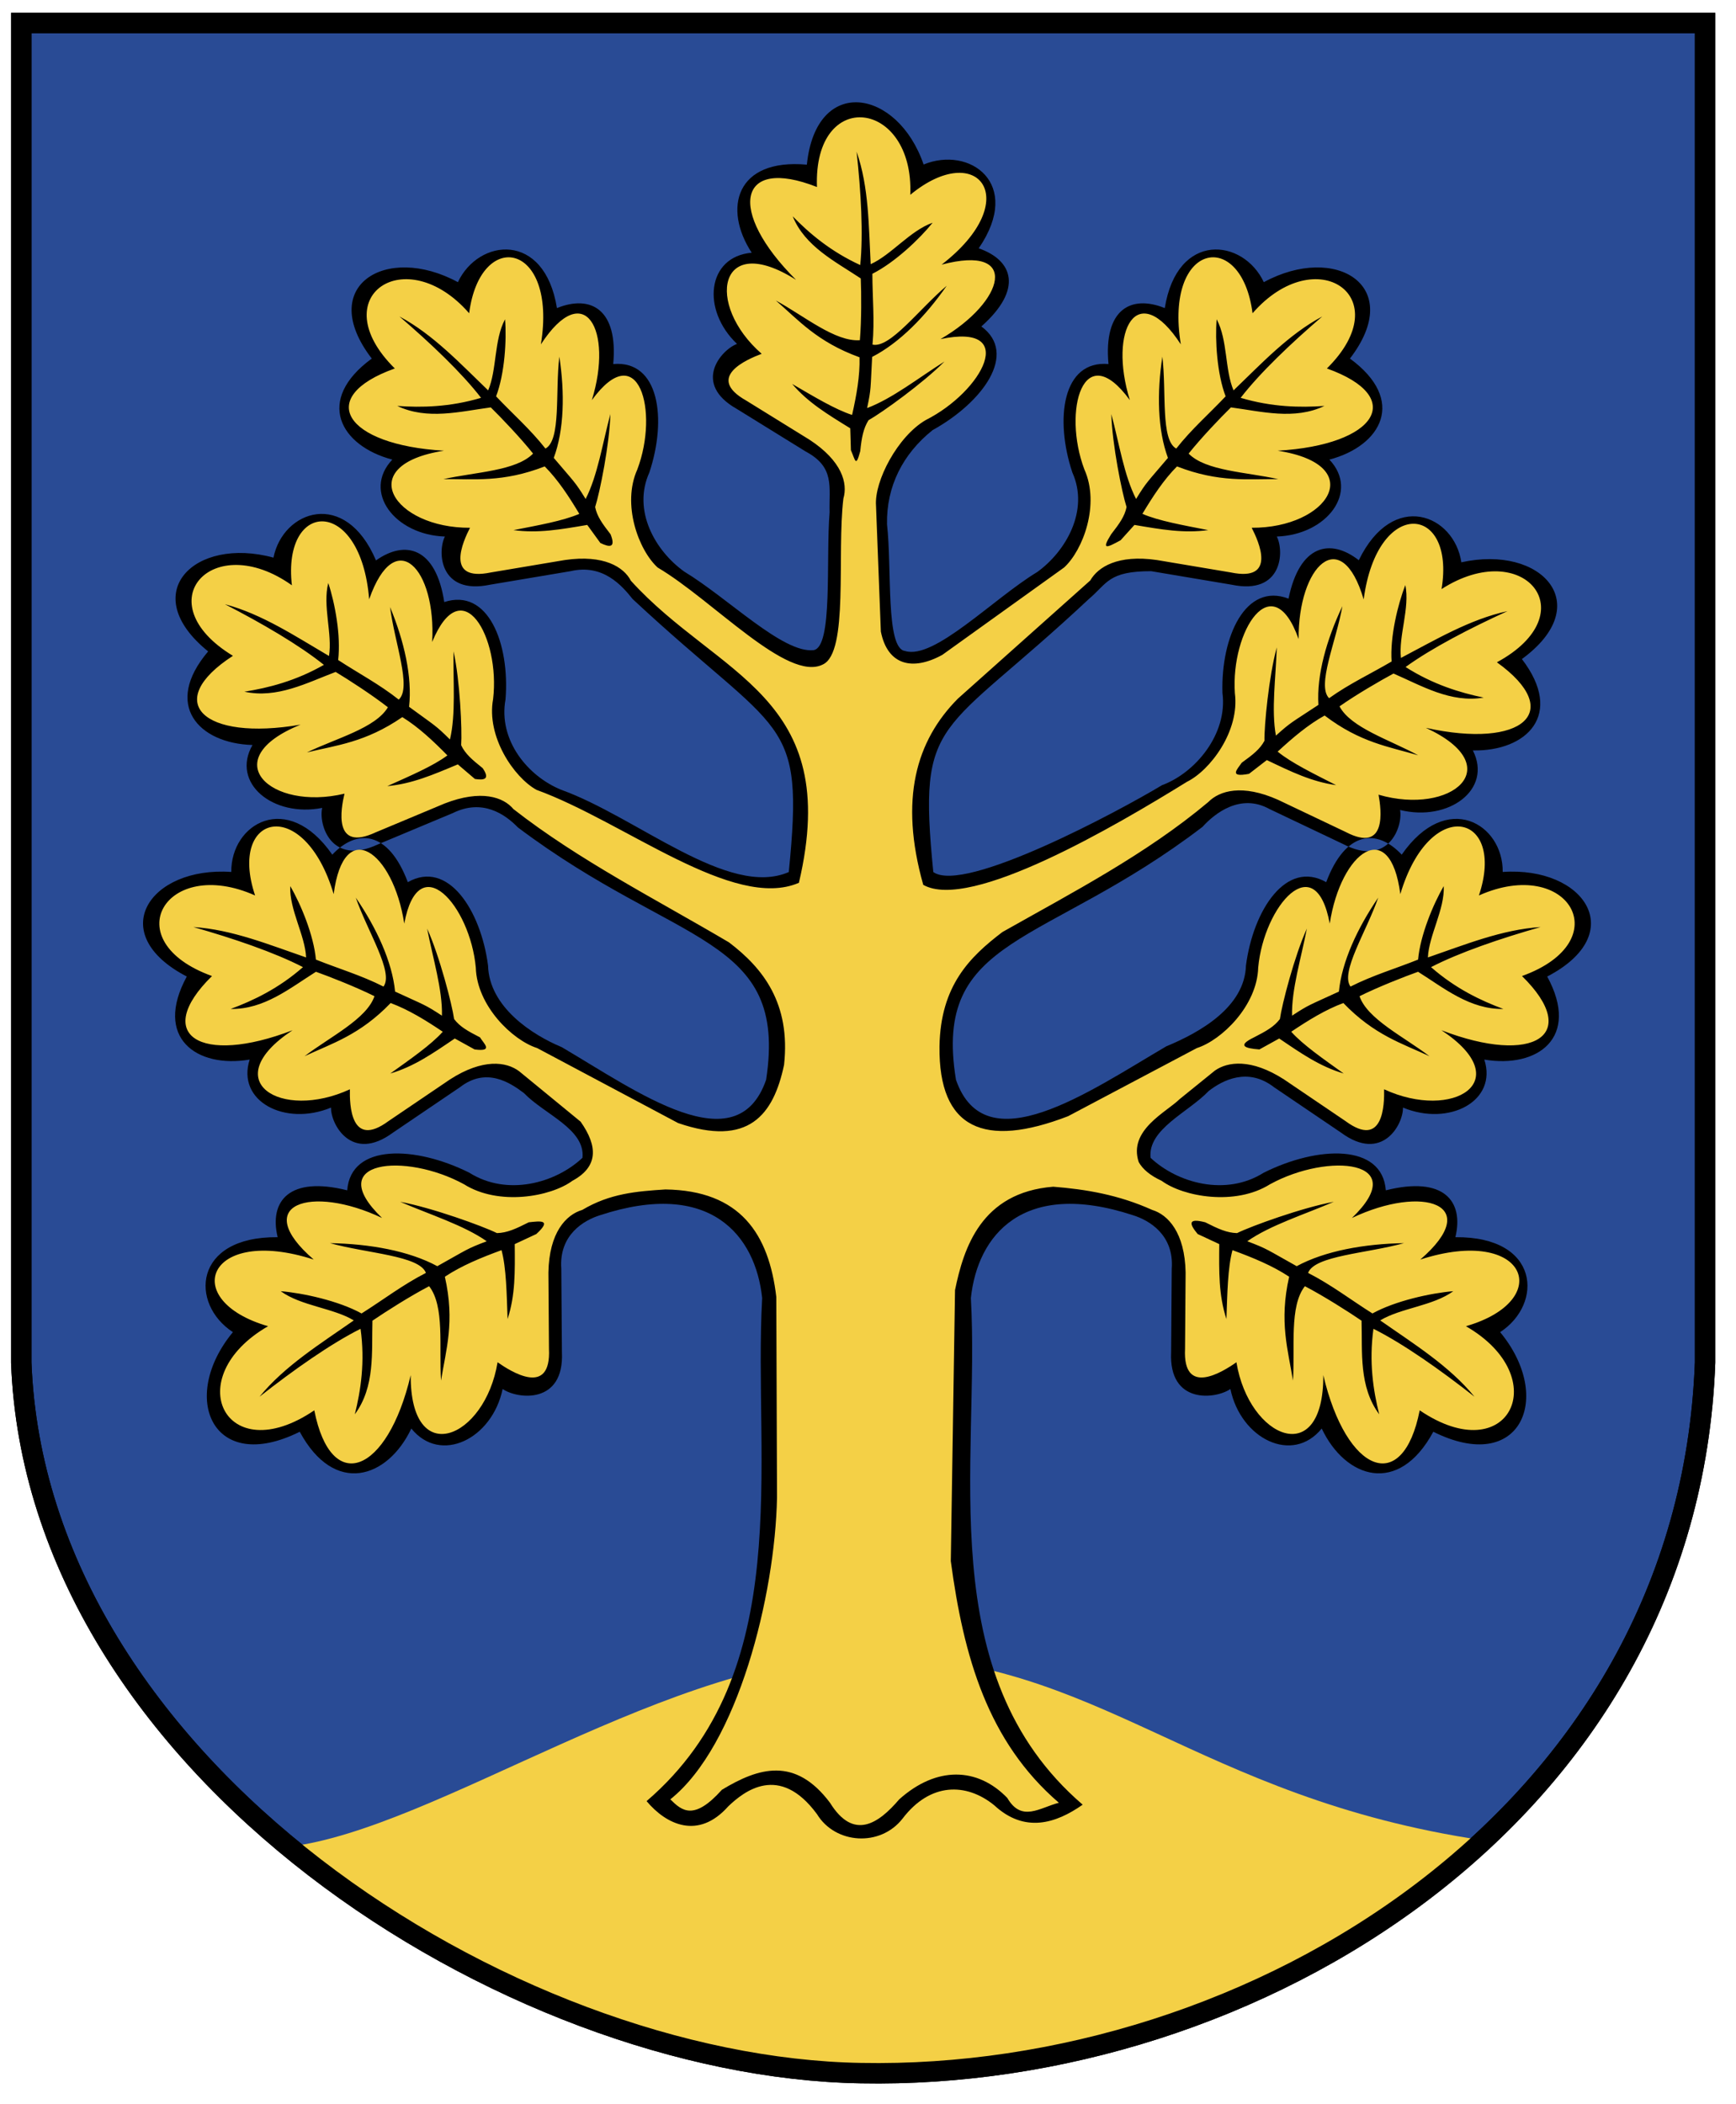
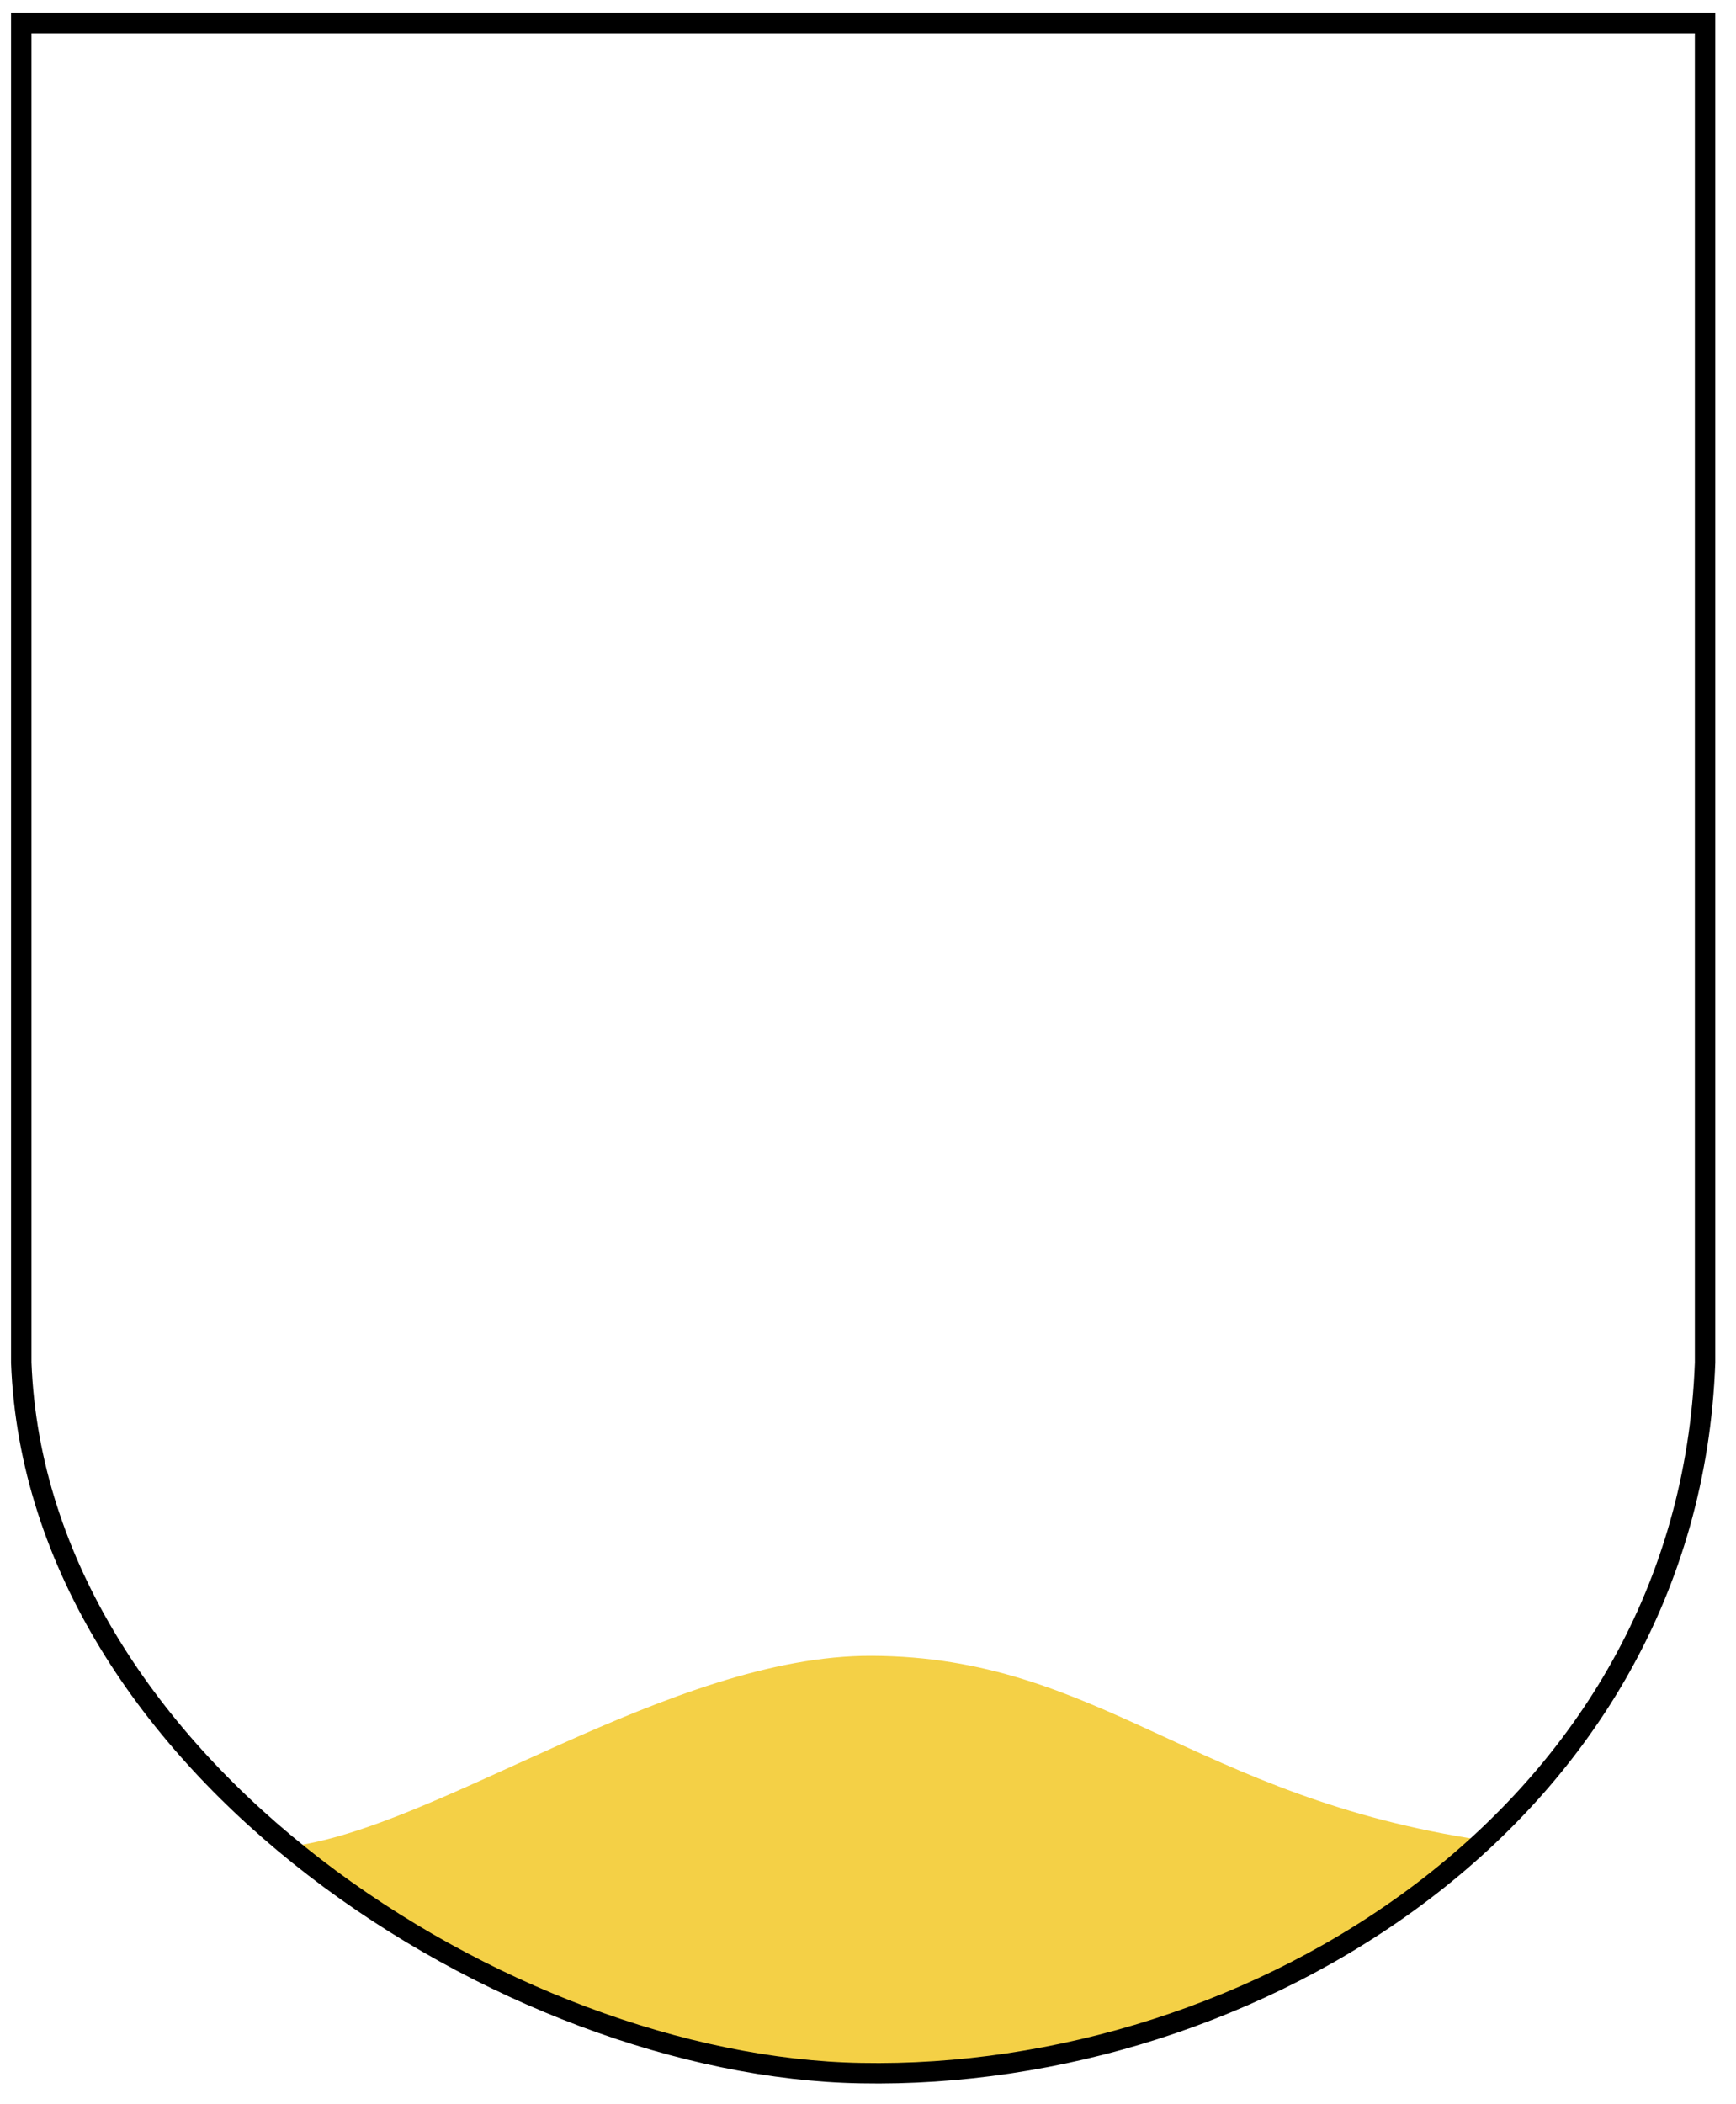
<svg xmlns="http://www.w3.org/2000/svg" width="85px" height="103px" viewBox="0 0 85 103" version="1.1">
  <title>POL_gmina_Ciasna_COA</title>
  <g id="Symbols" stroke="none" stroke-width="1" fill="none" fill-rule="evenodd">
    <g id="UI-element/Footer/Footer" transform="translate(-376, -109)">
      <g id="POL_gmina_Ciasna_COA" transform="translate(377, 110)">
        <g id="g3796">
          <g id="layer1" transform="translate(0.018, 0.052)" fill="#294B95" stroke="#000000" stroke-linecap="round">
-             <path d="M0.023,0.076 L82.468,0.076 L82.468,65.645 C81.648,87.87 60.274,100.792 41.134,100.423 C23.855,100.128 0.768,85.434 0.023,65.645 L0.023,0.076 Z" id="path4304" />
-           </g>
+             </g>
          <path d="M71.634,89.082 C63.503,96.646 51.971,100.684 41.152,100.475 C32.055,100.319 21.349,96.173 13.14,89.394 C20.437,88.511 31.857,80.004 41.69,80.048 C52.836,80.099 57.461,86.983 71.634,89.082 Z" id="path2820" fill="#F4D046" />
          <g id="g3792" transform="translate(0.018, 0.052)" stroke="#000000" stroke-linecap="round">
            <path d="M0.023,0.076 L82.468,0.076 L82.468,65.645 C81.648,87.87 60.274,100.792 41.134,100.423 C23.855,100.128 0.768,85.434 0.023,65.645 L0.023,0.076 Z" id="path3794" />
          </g>
        </g>
        <g id="g4026" transform="translate(6, 4)">
-           <path d="M52.181,48.402 C51.192,49.445 49.192,50.263 49.335,51.672 C50.663,52.92 53.027,53.565 54.873,52.403 C57.516,51.08 60.68,50.962 60.854,53.264 C63.682,52.553 64.688,53.783 64.26,55.558 C68.406,55.516 68.57,58.826 66.451,60.205 C69.098,63.406 67.45,67.211 63.179,65.081 C61.476,68.233 58.873,67.365 57.715,64.923 C56.289,66.686 53.756,65.437 53.244,62.988 C52.531,63.486 50.216,63.763 50.342,61.18 L50.372,57.107 C50.494,55.444 49.269,54.728 48.471,54.481 C43.076,52.711 40.862,55.471 40.537,58.537 C40.987,66.577 38.577,76.946 46.011,83.335 C44.699,84.256 43.169,84.742 41.681,83.364 C40.317,82.254 38.545,82.236 37.19,84.019 C36.1,85.415 33.898,85.267 33.005,83.802 C31.159,81.29 29.42,82.69 28.658,83.416 C27.181,85.081 25.61,84.297 24.659,83.161 C32.019,76.846 29.868,66.577 30.318,58.537 C29.993,55.471 27.779,52.711 22.384,54.481 C21.586,54.728 20.361,55.444 20.483,57.107 L20.513,61.18 C20.639,63.763 18.324,63.486 17.611,62.988 C17.099,65.437 14.566,66.686 13.14,64.923 C11.982,67.365 9.379,68.233 7.676,65.081 C3.405,67.211 1.757,63.406 4.404,60.205 C2.285,58.826 2.449,55.516 6.595,55.558 C6.167,53.783 7.173,52.553 10.001,53.264 C10.175,50.962 13.339,51.08 15.982,52.403 C17.828,53.565 20.192,52.92 21.52,51.672 C21.663,50.263 19.657,49.548 18.655,48.505 C17.956,47.976 16.8,47.226 15.52,48.218 L12.239,50.441 C10.216,51.932 9.189,50.024 9.208,49.214 C6.949,50.148 4.569,48.899 5.225,46.864 C2.623,47.303 0.515,45.796 2.146,42.799 C-1.885,40.706 0.304,37.399 4.325,37.68 C4.297,35.325 7.064,33.661 9.27,36.834 C10.475,35.549 12.015,35.648 12.968,38.18 C14.924,37.069 16.539,39.536 16.896,42.258 C16.952,44.288 19.05,45.653 20.505,46.256 C24.21,48.433 29.077,52 30.512,47.852 C31.595,40.767 26.167,41.377 18.36,35.502 C17.728,34.853 16.625,34.079 15.165,34.801 L11.489,36.338 C9.198,37.404 8.589,35.335 8.776,34.545 C6.369,35.02 4.297,33.332 5.363,31.466 C2.722,31.389 0.971,29.501 3.192,26.885 C-0.322,24.048 2.51,21.235 6.39,22.295 C6.852,19.983 9.908,18.893 11.41,22.431 C12.858,21.407 14.345,21.805 14.752,24.47 C16.9,23.764 17.968,26.495 17.752,29.231 C17.385,31.23 18.847,32.999 20.48,33.659 C24.201,34.999 28.671,38.972 31.621,37.685 C32.394,29.927 31.307,31.154 23.976,24.322 C23.457,23.672 22.529,22.586 20.935,22.958 L16.99,23.621 C14.505,24.138 14.412,21.989 14.784,21.263 C12.33,21.18 10.722,19.07 12.209,17.497 C9.66,16.824 8.412,14.592 11.203,12.551 C8.471,8.997 11.903,6.903 15.42,8.812 C16.427,6.669 19.662,6.301 20.269,10.08 C21.923,9.413 23.273,10.136 23.025,12.82 C25.284,12.619 25.664,15.517 24.794,18.128 C23.955,19.989 25.077,21.957 26.503,22.979 C28.679,24.297 31.332,26.986 32.838,26.823 C33.792,26.664 33.43,22.388 33.62,20.077 C33.587,18.816 33.886,17.868 32.45,17.101 L29.075,15.015 C26.88,13.774 28.307,12.126 29.087,11.833 C27.332,10.168 27.614,7.561 29.806,7.37 C28.392,5.209 29.024,2.745 32.506,3.06 C32.961,-1.349 36.954,-0.654 38.223,3.053 C40.458,2.127 43.104,3.967 40.921,7.155 C42.607,7.742 43.101,9.159 41.05,10.979 C42.858,12.306 41.122,14.694 38.662,16.054 C37.215,17.21 36.395,18.798 36.431,20.661 C36.677,22.841 36.357,26.746 37.312,26.864 C38.733,27.315 41.64,24.297 43.785,23 C45.18,21.998 46.345,19.989 45.506,18.128 C44.636,15.517 45.016,12.619 47.275,12.82 C47.027,10.136 48.377,9.413 50.031,10.08 C50.638,6.301 53.873,6.669 54.88,8.812 C58.397,6.903 61.829,8.997 59.097,12.551 C61.888,14.592 60.64,16.824 58.091,17.497 C59.578,19.07 57.97,21.18 55.516,21.263 C55.888,21.989 55.795,24.138 53.31,23.621 L49.365,22.958 C47.261,22.957 47.226,23.548 46.312,24.322 C39.013,31.154 37.925,29.927 38.698,37.685 C40.203,38.766 47.777,34.711 49.894,33.434 C51.528,32.832 53.12,30.929 52.855,28.915 C52.776,26.172 53.981,23.494 56.091,24.302 C56.631,21.658 58.137,21.332 59.531,22.422 C61.21,18.96 64.207,20.193 64.552,22.524 C68.482,21.649 71.168,24.592 67.516,27.259 C69.602,29.978 67.757,31.781 65.116,31.733 C66.087,33.647 63.932,35.234 61.552,34.647 C61.699,35.445 60.986,37.482 58.752,36.309 L55.158,34.6 C53.736,33.81 52.467,34.82 51.881,35.471 C44.152,41.377 38.645,40.767 39.807,47.852 C41.242,52 46.322,48.433 50.106,46.215 C51.767,45.529 53.95,44.288 54.006,42.258 C54.363,39.536 55.978,37.069 57.935,38.18 C58.887,35.648 60.427,35.549 61.632,36.834 C63.838,33.661 66.605,35.325 66.577,37.68 C70.598,37.399 72.787,40.706 68.756,42.799 C70.387,45.796 68.279,47.303 65.677,46.864 C66.333,48.899 63.953,50.148 61.694,49.214 C61.713,50.024 60.686,51.932 58.663,50.441 L55.382,48.218 C54.102,47.226 52.867,47.872 52.181,48.402 Z" id="path3834" fill="#000000" />
-           <path d="M18.889,54.829 C18.254,55.15 17.833,55.344 17.333,55.358 C16.63,55.012 14.153,54.115 12.594,53.825 C14.044,54.451 15.711,54.971 16.831,55.757 C15.827,56.137 15.891,56.153 14.412,56.977 C13.026,56.227 11.103,55.883 9.158,55.849 C10.979,56.355 13.541,56.459 13.854,57.306 C12.711,57.89 11.761,58.626 10.703,59.291 C9.584,58.673 7.839,58.292 6.744,58.201 C7.734,58.923 9.33,59.026 10.323,59.631 C8.705,60.765 6.938,61.856 5.707,63.366 C7.376,62.055 9.182,60.78 10.654,60.042 C10.878,61.66 10.666,63.056 10.373,64.227 C11.375,62.871 11.192,61.186 11.236,59.645 C11.869,59.213 13.084,58.439 14.011,57.957 C14.781,58.939 14.49,60.95 14.594,62.577 C14.831,61.085 15.284,59.701 14.782,57.493 C15.595,56.952 16.56,56.557 17.556,56.192 C17.79,57.054 17.809,58.333 17.853,59.564 C18.235,58.386 18.215,57.265 18.203,55.896 L19.26,55.403 C20.048,54.682 19.447,54.768 18.889,54.829 Z M16.503,45.777 C15.899,45.468 15.515,45.253 15.234,44.88 C15.134,44.16 14.522,41.794 13.914,40.453 C14.191,41.892 14.671,43.44 14.639,44.715 C13.79,44.158 13.811,44.214 12.345,43.536 C12.203,42.079 11.443,40.433 10.42,38.937 C10.993,40.593 12.293,42.595 11.777,43.291 C10.687,42.738 9.578,42.415 8.468,41.97 C8.363,40.786 7.729,39.255 7.211,38.374 C7.162,39.517 7.94,40.784 7.988,41.865 C6.195,41.249 4.357,40.496 2.47,40.377 C4.433,40.936 6.441,41.619 7.834,42.339 C6.645,43.383 5.4,43.976 4.294,44.386 C5.933,44.415 7.198,43.365 8.47,42.566 C9.162,42.813 10.444,43.318 11.335,43.762 C10.956,44.877 9.171,45.742 7.91,46.7 C9.246,46.074 10.611,45.671 12.127,44.096 C13.005,44.422 13.846,44.941 14.679,45.501 C14.107,46.144 13.082,46.849 12.11,47.547 C13.27,47.202 14.167,46.58 15.268,45.832 L16.238,46.368 C17.19,46.493 16.679,46.073 16.503,45.777 Z M52.013,54.829 C52.648,55.15 53.069,55.344 53.569,55.358 C54.272,55.012 56.749,54.115 58.308,53.825 C56.858,54.451 55.191,54.971 54.071,55.757 C55.075,56.137 55.011,56.153 56.49,56.977 C57.876,56.227 59.799,55.883 61.744,55.849 C59.923,56.355 57.361,56.459 57.048,57.306 C58.191,57.89 59.141,58.626 60.199,59.291 C61.318,58.673 63.063,58.292 64.158,58.201 C63.168,58.923 61.572,59.026 60.579,59.631 C62.197,60.765 63.964,61.856 65.195,63.366 C63.526,62.055 61.72,60.78 60.248,60.042 C60.024,61.66 60.237,63.056 60.53,64.227 C59.527,62.871 59.71,61.186 59.666,59.645 C59.033,59.213 57.818,58.439 56.891,57.957 C56.121,58.939 56.413,60.95 56.308,62.577 C56.071,61.085 55.618,59.701 56.121,57.493 C55.307,56.952 54.342,56.557 53.346,56.192 C53.112,57.054 53.093,58.333 53.049,59.564 C52.667,58.386 52.687,57.265 52.699,55.896 L51.642,55.403 C51.239,54.92 51.134,54.602 52.013,54.829 Z M54.4,45.777 C55.003,45.468 55.387,45.253 55.668,44.88 C55.768,44.16 56.38,41.794 56.988,40.453 C56.711,41.892 56.231,43.44 56.263,44.715 C57.112,44.158 57.091,44.214 58.557,43.536 C58.699,42.079 59.459,40.433 60.482,38.937 C59.909,40.593 58.609,42.595 59.125,43.291 C60.215,42.738 61.324,42.415 62.434,41.97 C62.539,40.786 63.173,39.255 63.691,38.374 C63.74,39.517 62.962,40.784 62.914,41.865 C64.707,41.249 66.545,40.496 68.432,40.377 C66.469,40.936 64.461,41.619 63.068,42.339 C64.257,43.383 65.502,43.976 66.608,44.386 C64.969,44.415 63.704,43.365 62.432,42.566 C61.741,42.813 60.458,43.318 59.567,43.762 C59.946,44.877 61.731,45.742 62.992,46.7 C61.656,46.074 60.291,45.671 58.775,44.096 C57.897,44.422 57.056,44.941 56.223,45.501 C56.795,46.144 57.82,46.849 58.792,47.547 C57.632,47.202 56.735,46.58 55.634,45.832 L54.664,46.368 C53.951,46.313 53.558,46.186 54.4,45.777 Z M16.635,32.601 C16.109,32.18 15.777,31.896 15.579,31.475 C15.631,30.75 15.523,28.313 15.207,26.882 C15.179,28.345 15.327,29.955 15.031,31.197 C14.315,30.486 14.324,30.546 13.029,29.596 C13.192,28.141 12.79,26.379 12.099,24.715 C12.316,26.449 13.173,28.664 12.523,29.244 C11.571,28.49 10.551,27.957 9.556,27.306 C9.7,26.125 9.397,24.502 9.073,23.538 C8.787,24.647 9.286,26.041 9.108,27.109 C7.48,26.155 5.836,25.06 4.013,24.575 C5.819,25.506 7.644,26.567 8.859,27.543 C7.477,28.333 6.134,28.672 4.966,28.857 C6.565,29.205 8.023,28.424 9.434,27.89 C10.061,28.266 11.212,29.011 11.993,29.619 C11.39,30.638 9.461,31.137 8.027,31.83 C9.466,31.477 10.886,31.348 12.699,30.101 C13.491,30.591 14.207,31.264 14.906,31.975 C14.213,32.494 13.062,32.985 11.964,33.479 C13.173,33.366 14.18,32.933 15.415,32.414 L16.253,33.129 C16.703,33.196 17.007,33.153 16.635,32.601 Z M53.8,32.333 C54.347,31.938 54.693,31.669 54.912,31.259 C54.896,30.532 55.127,28.103 55.515,26.688 C55.469,28.152 55.24,29.752 55.473,31.007 C56.224,30.33 56.212,30.39 57.554,29.502 C57.463,28.041 57.954,26.301 58.728,24.671 C58.424,26.393 57.456,28.564 58.077,29.175 C59.066,28.467 60.111,27.983 61.137,27.379 C61.053,26.193 61.438,24.586 61.81,23.638 C62.04,24.76 61.471,26.128 61.595,27.204 C63.269,26.328 64.966,25.312 66.812,24.914 C64.961,25.758 63.085,26.731 61.822,27.649 C63.162,28.504 64.486,28.905 65.644,29.146 C64.029,29.418 62.613,28.569 61.23,27.968 C60.585,28.315 59.398,29.004 58.587,29.575 C59.138,30.621 61.039,31.21 62.437,31.97 C61.018,31.55 59.605,31.354 57.858,30.023 C57.042,30.475 56.293,31.113 55.558,31.79 C56.225,32.341 57.35,32.885 58.421,33.431 C57.22,33.261 56.235,32.781 55.028,32.204 L54.155,32.878 C53.136,33.07 53.585,32.653 53.8,32.333 Z M47.405,21.152 C47.815,20.624 48.069,20.272 48.16,19.818 C47.935,19.125 47.452,16.731 47.414,15.268 C47.794,16.684 48.039,18.283 48.626,19.424 C49.151,18.57 49.156,18.63 50.186,17.413 C49.676,16.036 49.642,14.232 49.913,12.457 C50.12,14.193 49.821,16.54 50.593,16.957 C51.337,16.008 52.2,15.259 53.01,14.401 C52.586,13.285 52.489,11.638 52.571,10.628 C53.117,11.642 52.967,13.11 53.399,14.108 C54.751,12.812 56.085,11.375 57.741,10.491 C56.21,11.805 54.691,13.249 53.746,14.473 C55.28,14.929 56.667,14.954 57.848,14.87 C56.377,15.571 54.771,15.141 53.27,14.941 C52.752,15.449 51.812,16.433 51.199,17.202 C52.032,18.056 54.027,18.104 55.588,18.453 C54.105,18.436 52.692,18.632 50.629,17.83 C49.977,18.486 49.444,19.302 48.935,20.152 C49.734,20.499 50.972,20.716 52.158,20.948 C50.956,21.112 49.872,20.919 48.546,20.694 L47.869,21.444 C47.145,21.842 46.931,21.914 47.405,21.152 Z M22.895,21.152 C22.485,20.624 22.231,20.272 22.14,19.818 C22.365,19.125 22.848,16.731 22.886,15.268 C22.506,16.684 22.261,18.283 21.674,19.424 C21.149,18.57 21.144,18.63 20.114,17.413 C20.624,16.036 20.658,14.232 20.387,12.457 C20.18,14.193 20.479,16.54 19.707,16.957 C18.963,16.008 18.1,15.259 17.29,14.401 C17.714,13.285 17.811,11.638 17.729,10.628 C17.183,11.642 17.333,13.11 16.901,14.108 C15.549,12.812 14.215,11.375 12.559,10.491 C14.09,11.805 15.609,13.249 16.554,14.473 C15.02,14.929 13.633,14.954 12.452,14.87 C13.923,15.571 15.529,15.141 17.03,14.941 C17.548,15.449 18.488,16.433 19.101,17.202 C18.268,18.056 16.273,18.104 14.711,18.453 C16.195,18.436 17.608,18.632 19.671,17.83 C20.323,18.486 20.856,19.302 21.365,20.152 C20.566,20.499 19.328,20.716 18.142,20.948 C19.344,21.112 20.428,20.919 21.754,20.694 L22.396,21.578 C22.87,21.808 23.155,21.81 22.895,21.152 Z M35.121,17.081 C35.185,16.423 35.277,15.963 35.525,15.569 C36.175,15.205 38.197,13.752 39.244,12.696 C37.977,13.494 36.684,14.514 35.456,14.974 C35.663,14.001 35.617,14.042 35.703,12.47 C37.039,11.786 38.319,10.476 39.354,8.988 C37.994,10.135 36.581,12.063 35.72,11.867 C35.831,10.681 35.715,9.564 35.714,8.401 C36.804,7.854 38.022,6.701 38.665,5.901 C37.555,6.294 36.644,7.475 35.631,7.931 C35.534,6.091 35.549,4.158 34.941,2.424 C35.158,4.394 35.274,6.453 35.12,7.974 C33.67,7.309 32.628,6.422 31.814,5.589 C32.413,7.067 33.898,7.798 35.146,8.63 C35.175,9.344 35.185,10.685 35.102,11.652 C33.893,11.74 32.385,10.472 30.989,9.71 C32.097,10.667 33.004,11.734 35.085,12.489 C35.111,13.399 34.937,14.35 34.721,15.31 C33.889,15.044 32.824,14.396 31.787,13.793 C32.56,14.699 33.495,15.264 34.631,15.964 L34.663,17.037 C34.885,17.536 34.899,17.904 35.121,17.081 Z M34.295,19.404 C34.518,18.654 34.227,17.561 32.63,16.52 L29.532,14.604 C27.516,13.465 29.578,12.587 30.294,12.318 C27.517,9.895 28.17,6.283 31.978,8.699 C28.587,5.321 29.123,2.624 33.001,4.154 C32.821,-0.757 37.758,-0.135 37.571,4.535 C40.889,1.794 43.198,4.793 39.104,7.954 C42.959,6.93 42.221,9.76 39.049,11.599 C42.911,10.782 41.118,14.151 38.333,15.558 C36.956,16.351 35.803,18.55 35.892,19.751 L36.129,25.914 C36.459,27.567 37.682,27.854 39.139,27.054 L45.101,22.778 C46.032,21.927 46.864,19.685 46.094,17.977 C45.016,15.119 46.037,11.459 48.321,14.585 C47.259,11.156 48.683,8.583 50.817,11.856 C49.994,6.848 53.787,6.142 54.329,10.333 C57.442,6.762 61.521,9.526 57.969,13.036 C61.899,14.438 60.418,16.78 55.562,17.061 C60.056,17.762 58.025,20.857 54.287,20.833 C54.629,21.499 55.54,23.495 53.259,23.019 L49.637,22.411 C47.733,22.137 46.758,22.755 46.384,23.411 L39.9,29.198 C37.859,31.255 37.022,34.112 38.205,38.311 C40.498,39.615 47.643,35.416 51.118,33.267 C52.258,32.704 53.706,30.779 53.463,28.929 C53.257,25.893 55.298,22.659 56.584,26.28 C56.558,22.7 58.672,20.618 59.77,24.341 C60.433,19.31 64.277,19.664 63.583,23.834 C67.606,21.253 70.719,25.016 66.293,27.418 C69.658,29.833 67.557,31.677 62.815,30.626 C66.925,32.522 64.078,34.939 60.498,33.899 C60.632,34.632 60.929,36.795 58.877,35.718 L55.577,34.149 C53.829,33.369 52.714,33.696 52.156,34.263 C49.111,36.816 45.552,38.662 42.079,40.623 C40.483,41.839 39.051,43.242 39,46.218 C38.957,50.262 41.189,51.22 45.296,49.636 L51.601,46.301 C52.817,45.914 54.553,44.226 54.605,42.363 C54.882,39.332 57.411,36.439 58.108,40.209 C58.65,36.667 61.068,34.923 61.564,38.765 C63.015,33.892 66.758,34.813 65.412,38.831 C69.796,36.878 72.276,41.058 67.522,42.775 C70.465,45.661 68.098,47.171 63.578,45.428 C67.339,47.912 64.144,49.878 60.77,48.319 C60.787,49.063 60.738,51.244 58.881,49.876 L55.868,47.835 C54.265,46.804 53.111,46.962 52.485,47.403 L50.761,48.798 C50.104,49.441 48.236,50.318 48.755,51.881 C48.949,52.23 49.314,52.538 49.877,52.798 C50.947,53.585 53.488,54.034 55.183,52.967 C58.054,51.393 62.144,51.788 59.194,54.618 C62.679,52.961 65.676,53.947 62.542,56.653 C67.757,54.964 69.166,58.648 64.776,59.915 C69.132,62.423 66.878,66.992 62.513,64.033 C61.69,68.218 58.93,67.134 57.793,62.31 C57.817,66.941 54.157,65.435 53.539,61.68 C52.885,62.138 50.908,63.396 51.023,61.025 L51.051,57.286 C51.015,55.329 50.187,54.456 49.412,54.222 C47.767,53.48 46.157,53.212 44.569,53.087 C41.039,53.368 40.184,56.089 39.761,58.146 L39.554,71.414 C40.183,76.099 41.366,80.249 44.846,83.241 C43.907,83.482 43.023,84.211 42.321,83.007 C40.864,81.497 38.854,81.439 37.029,83.074 C36.022,84.252 34.801,85.115 33.639,83.241 C31.931,80.97 30.146,81.518 28.347,82.605 C26.97,84.142 26.386,83.634 25.821,83.074 C29.129,80.437 30.954,73.072 31.045,68.298 L31.01,58.481 C30.648,55.403 29.251,53.271 25.579,53.221 C24.166,53.312 22.859,53.418 21.511,54.222 C20.715,54.456 19.887,55.329 19.852,57.286 L19.879,61.025 C19.994,63.396 18.017,62.138 17.363,61.68 C16.745,65.435 13.085,66.941 13.109,62.31 C11.972,67.134 9.212,68.218 8.389,64.033 C4.024,66.992 1.77,62.423 6.126,59.915 C1.736,58.648 3.145,54.964 8.36,56.653 C5.226,53.947 8.223,52.961 11.708,54.618 C8.758,51.788 12.848,51.393 15.719,52.967 C17.414,54.034 19.955,53.585 21.025,52.798 C22.288,52.118 22.286,51.119 21.429,49.904 L18.42,47.436 C17.791,46.962 16.637,46.804 15.034,47.835 L12.021,49.876 C10.164,51.244 10.115,49.063 10.132,48.319 C6.759,49.878 3.563,47.912 7.324,45.428 C2.804,47.171 0.437,45.661 3.38,42.775 C-1.374,41.058 1.106,36.878 5.49,38.831 C4.144,34.813 7.887,33.892 9.338,38.765 C9.834,34.923 12.252,36.667 12.794,40.209 C13.491,36.439 16.02,39.332 16.297,42.363 C16.349,44.226 18.085,45.914 19.301,46.301 L26.202,49.971 C29.653,51.158 30.872,49.576 31.39,47.123 C31.718,44.114 30.363,42.393 28.692,41.126 C25.111,39.012 21.353,37.113 18.138,34.602 C17.651,34.013 16.554,33.634 14.769,34.33 L11.394,35.742 C9.29,36.72 9.695,34.574 9.867,33.848 C6.238,34.718 3.517,32.169 7.717,30.47 C2.928,31.295 0.923,29.354 4.405,27.101 C0.105,24.492 3.404,20.881 7.292,23.649 C6.809,19.451 10.667,19.28 11.075,24.335 C12.36,20.669 14.366,22.849 14.16,26.424 C15.626,22.867 17.502,26.194 17.144,29.217 C16.807,31.052 18.157,33.044 19.267,33.661 C23.566,35.22 28.917,39.599 32.117,38.211 C34.275,29.034 28.151,28.122 23.892,23.428 C23.542,22.755 22.567,22.137 20.663,22.411 L17.041,23.019 C14.76,23.495 15.671,21.499 16.013,20.833 C12.275,20.857 10.244,17.762 14.738,17.061 C9.882,16.78 8.401,14.438 12.331,13.036 C8.779,9.526 12.858,6.762 15.971,10.333 C16.513,6.142 20.306,6.848 19.483,11.856 C21.617,8.583 23.041,11.156 21.979,14.585 C24.263,11.459 25.284,15.119 24.206,17.977 C23.436,19.685 24.268,21.927 25.199,22.778 C27.901,24.37 31.561,28.409 33.293,27.523 C34.564,26.926 33.967,22.115 34.295,19.404 Z" id="path3809" fill="#F4D046" />
-         </g>
+           </g>
      </g>
    </g>
  </g>
</svg>